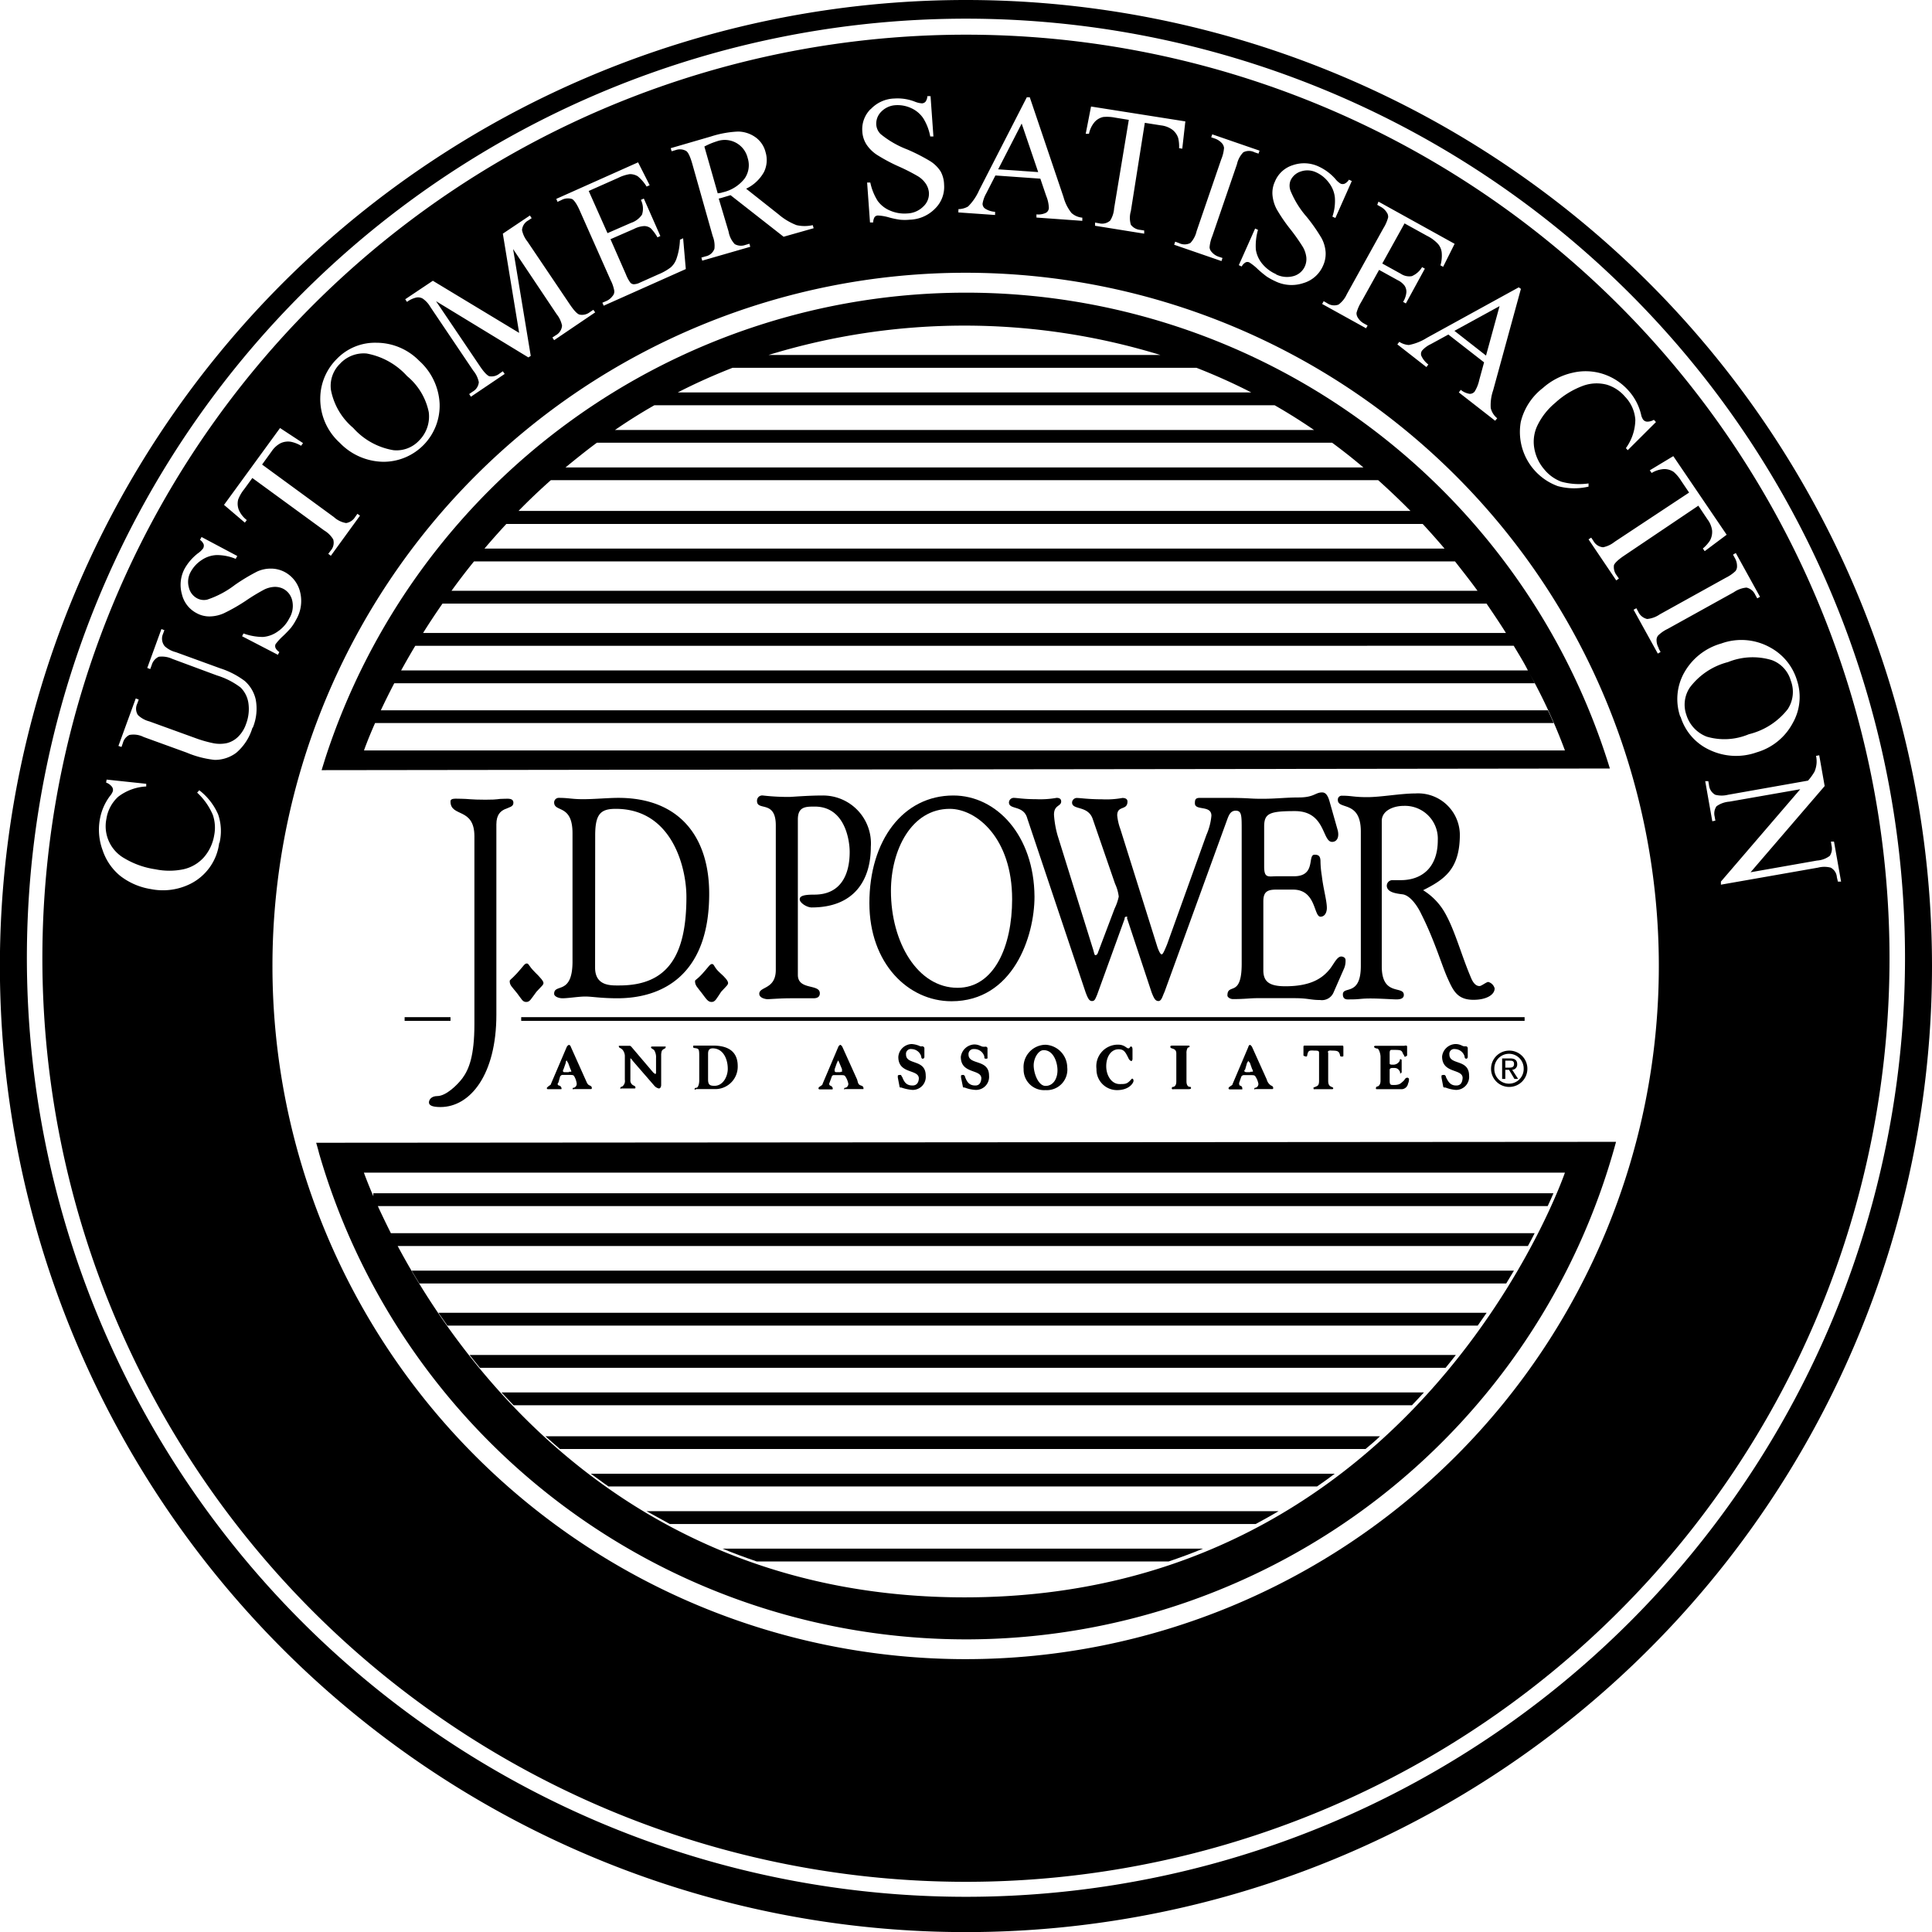
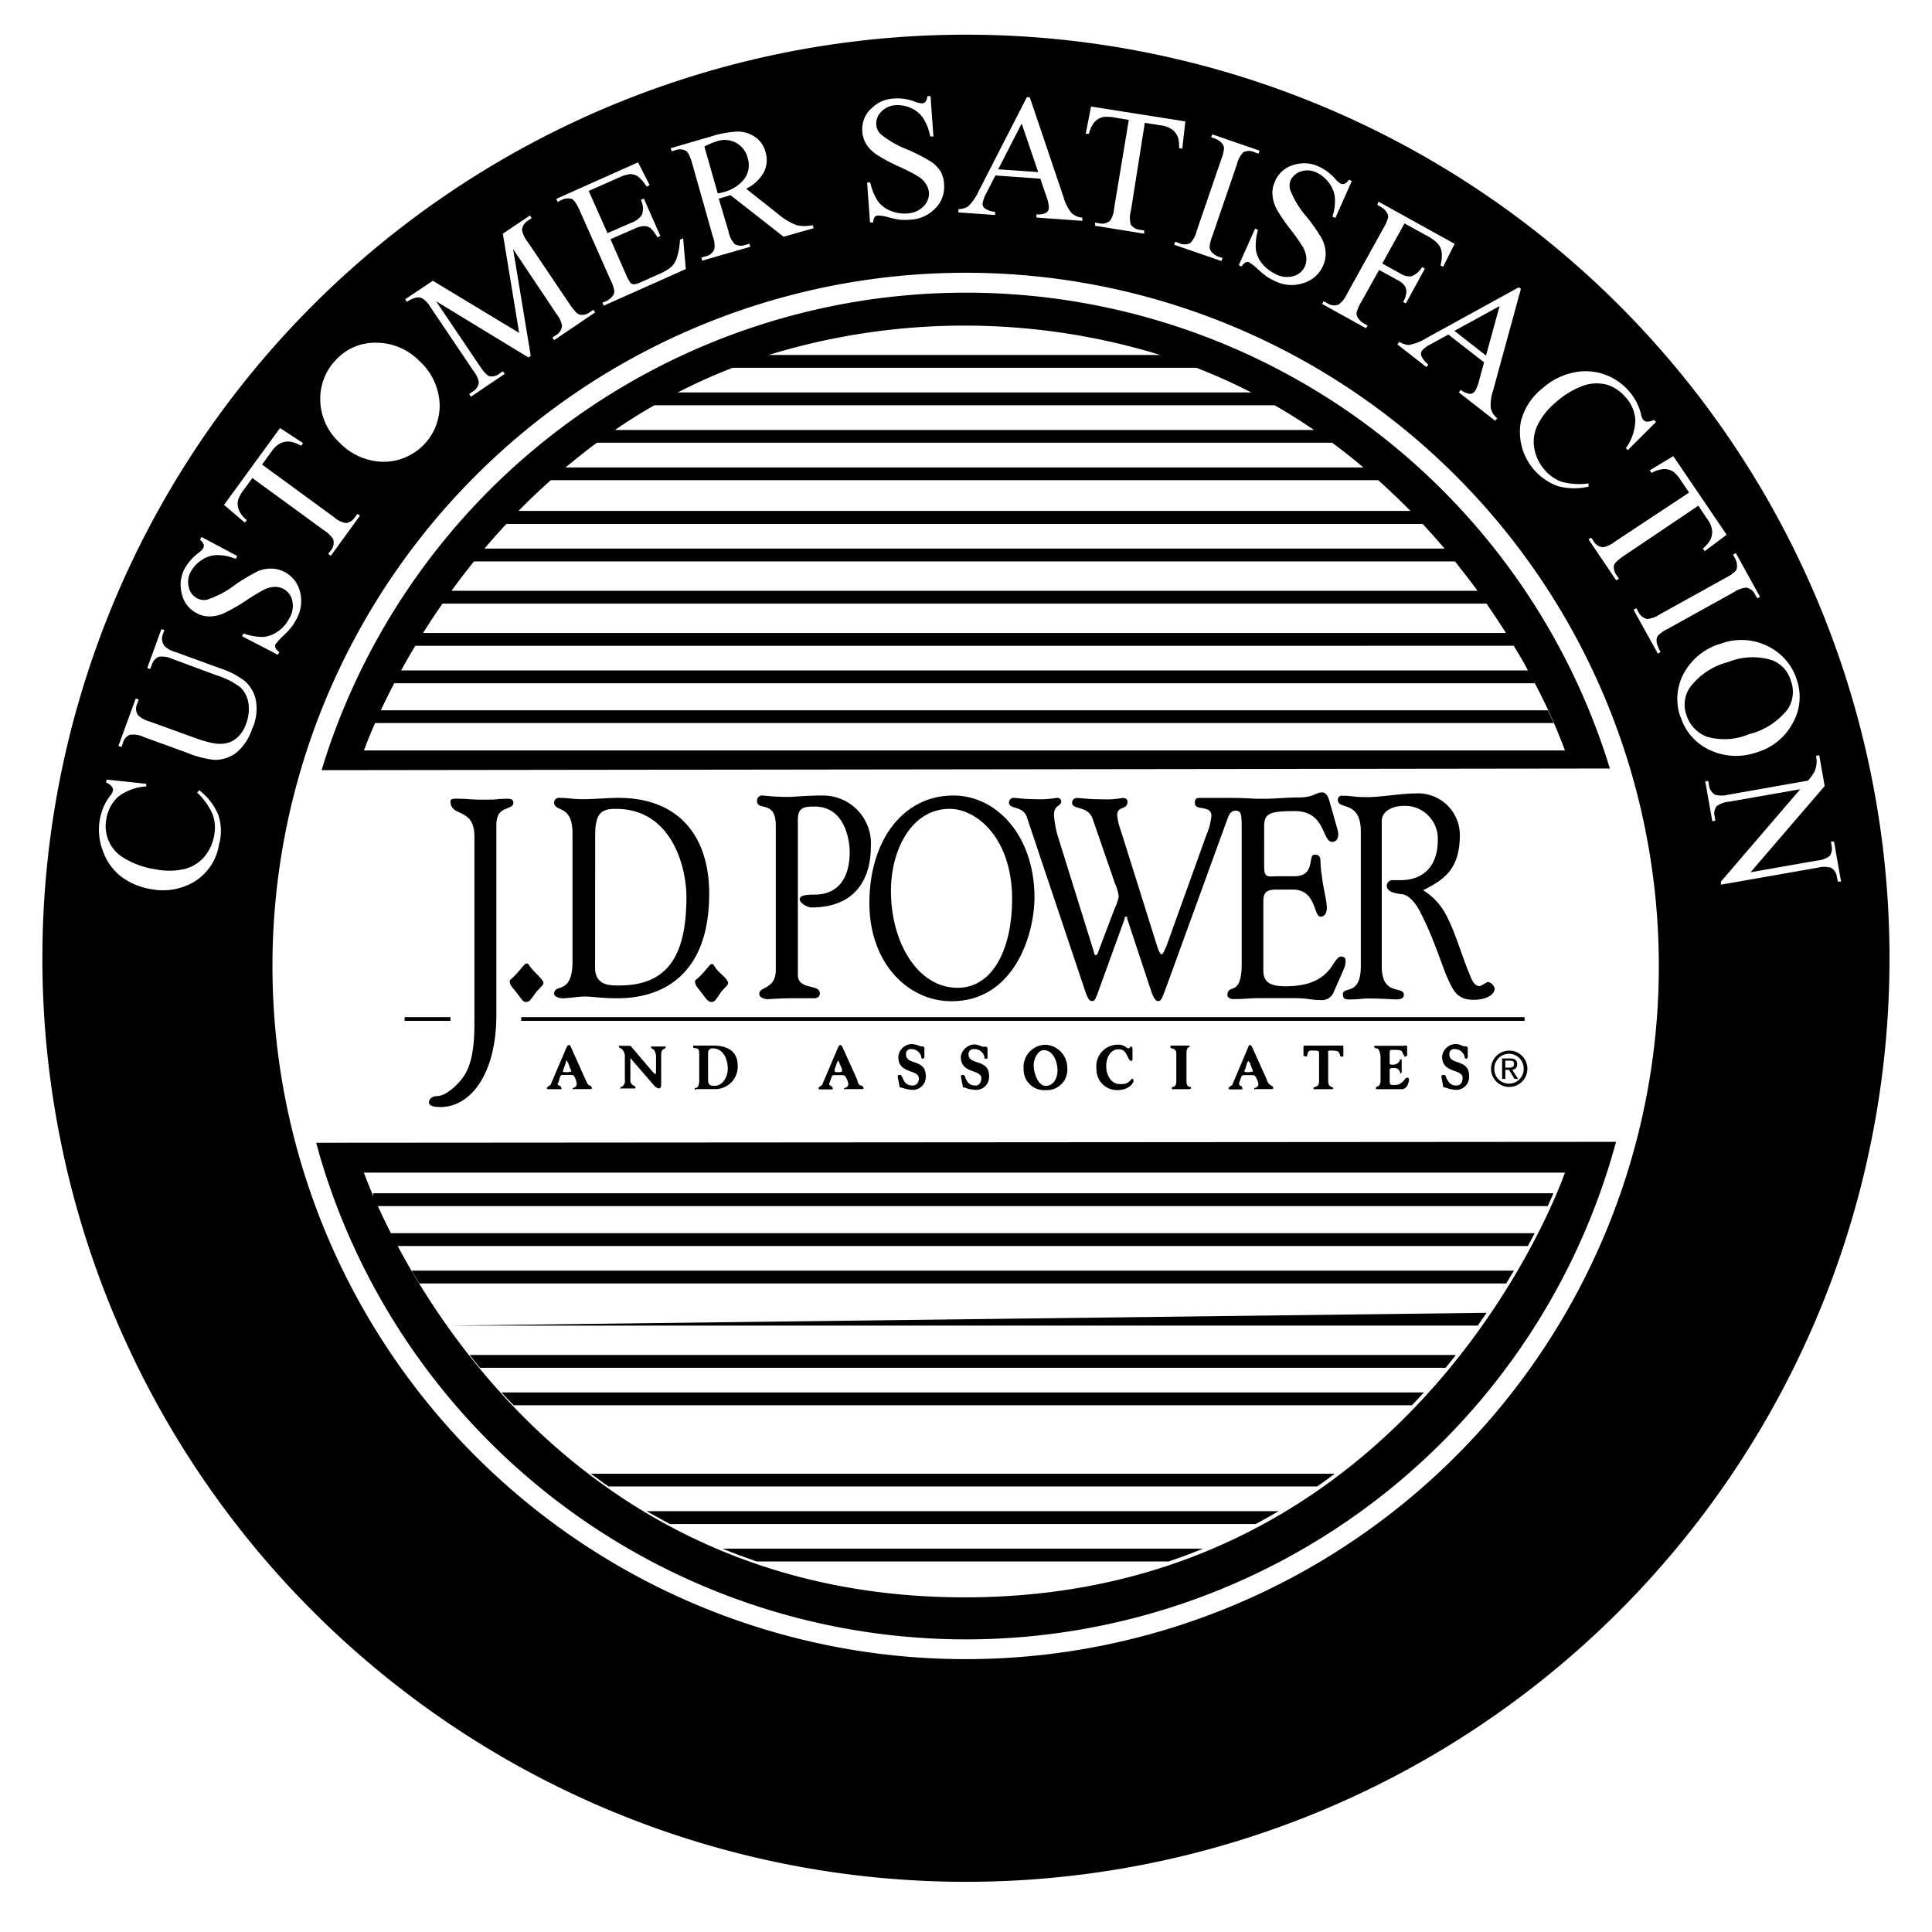
<svg xmlns="http://www.w3.org/2000/svg" viewBox="0 0 188.27 188.27">
  <title>jdpower</title>
  <g id="Layer_2" data-name="Layer 2">
    <g id="Layer_1-2" data-name="Layer 1">
      <path d="M70.2,18.8a.74.74,0,0,0,.19-.05,3.74,3.74,0,0,0,2.17-1.35,2.27,2.27,0,0,0,.3-2,2.29,2.29,0,0,0-3-1.63,6.86,6.86,0,0,0-1.22.51l1.3,4.56Z" />
      <path d="M94.13,28.52a65.64,65.64,0,0,0-62.44,45.4l-.35,1.13,125.54-.16A65.63,65.63,0,0,0,94.13,28.52ZM41.23,61.68c.58-.93,1.21-1.88,1.89-2.86H144.86c.68,1,1.31,1.93,1.89,2.86Zm106.28,1.25c.5.83,1,1.64,1.38,2.4H39.09c.42-.76.88-1.57,1.38-2.4ZM44,57.57c.68-.94,1.41-1.9,2.19-2.86h95.6c.78,1,1.51,1.92,2.19,2.86Zm80.21-18.08c1.33.76,2.61,1.57,3.84,2.41H59.93c1.22-.84,2.5-1.65,3.84-2.41ZM66.05,38.24q2.55-1.31,5.34-2.4h45.2q2.79,1.09,5.34,2.4Zm63.76,4.9c1.06.78,2.08,1.59,3.05,2.41H55.11c1-.82,2-1.63,3.06-2.41Zm-16.74-8.55H74.9a65.11,65.11,0,0,1,38.17,0ZM53.68,46.79H134.3q1.66,1.49,3.15,3H50.53Q52,48.28,53.68,46.79Zm-4.34,4.27h89.3q1.11,1.2,2.13,2.4H47.21Q48.23,52.26,49.34,51.06ZM35.47,73.13s.34-1,1.08-2.67H151.4c-.16-.37-.35-.79-.56-1.24H37.11c.37-.79.81-1.68,1.31-2.64H149.55c-.15-.3-.32-.62-.49-.93a54.28,54.28,0,0,1,3.44,7.48Z" />
      <path d="M31.09,112.38a65.63,65.63,0,0,0,126.39-1.11l-126.67.09S31,112,31.09,112.38Zm121.41,1.89S138.34,155.66,94,155.66c-33.49,0-49.77-23.6-55.73-35.16l.48.92H148.89c.24-.43.46-.85.66-1.25H38.09c-.5-1-.92-1.87-1.27-2.64h114c.21-.45.4-.87.56-1.25h-115v.29c-.62-1.45-.92-2.3-.92-2.3Z" />
-       <path d="M38.34,43.87a3,3,0,0,0,2.5-.94,3.31,3.31,0,0,0,.94-2.78,6.15,6.15,0,0,0-2.11-3.5,7,7,0,0,0-3.94-2.2,3.14,3.14,0,0,0-2.6,1,3,3,0,0,0-.88,2.55,6.4,6.4,0,0,0,2.17,3.7A6.74,6.74,0,0,0,38.34,43.87Z" />
      <polygon points="146.13 29.83 141.73 32.24 144.81 34.65 146.13 29.83" />
      <path d="M94.13,3.38a90,90,0,1,0,90,90A90,90,0,0,0,94.13,3.38Zm74.13,48.73-2.14,1.6-.18-.26a3.51,3.51,0,0,0,.69-.77,1.76,1.76,0,0,0,.21-1,2.29,2.29,0,0,0-.45-1.07l-.89-1.33-7.22,4.86c-.58.39-.9.7-1,.92a1.3,1.3,0,0,0,.26,1l.22.32-.26.18-2.7-4,.26-.17.22.33a1.19,1.19,0,0,0,.94.61,2.64,2.64,0,0,0,1.12-.53L164.6,48l-.77-1.14a3.83,3.83,0,0,0-.73-.87,1.63,1.63,0,0,0-.93-.28,2.59,2.59,0,0,0-1.22.38l-.18-.26,2.29-1.38Zm-17.91-14.3a6.48,6.48,0,0,1,2.87-1.48,5.53,5.53,0,0,1,3.05.13,5.66,5.66,0,0,1,2.51,1.7,5.32,5.32,0,0,1,1.14,2.23,1.3,1.3,0,0,0,.2.5.53.53,0,0,0,.38.2,1.3,1.3,0,0,0,.67-.18l.2.22-2.75,2.74-.18-.2a4.83,4.83,0,0,0,.92-2.76,3.59,3.59,0,0,0-1-2.25,3.78,3.78,0,0,0-1.77-1.17,3.88,3.88,0,0,0-2.34.11,8.2,8.2,0,0,0-2.7,1.66,6.6,6.6,0,0,0-1.7,2.14,3.66,3.66,0,0,0-.34,2.26,4.24,4.24,0,0,0,1,2.11,3.9,3.9,0,0,0,1.64,1.17,6.55,6.55,0,0,0,2.65.17l0,.31a6.09,6.09,0,0,1-3-.05,5.62,5.62,0,0,1-3.6-6.27A5.94,5.94,0,0,1,150.35,37.81Zm-2.14-9.66-2.71,9.9a4.42,4.42,0,0,0-.23,1.71,1.81,1.81,0,0,0,.63,1l-.2.24-3.54-2.76.19-.25a1.76,1.76,0,0,0,.87.39.61.61,0,0,0,.48-.22,3.57,3.57,0,0,0,.45-1.13l.47-1.72-3.48-2.71-1.72.94a2.62,2.62,0,0,0-.83.61.55.55,0,0,0-.09.51,2.22,2.22,0,0,0,.69.86l-.19.25-2.83-2.21.19-.25a1.91,1.91,0,0,0,.93.31,5.09,5.09,0,0,0,1.76-.7L148,28Zm-13.88-8.5,7.42,4.11L140.63,26l-.26-.14a3.4,3.4,0,0,0,.12-1.27,1.53,1.53,0,0,0-.36-.82,3.71,3.71,0,0,0-1.07-.79l-2.19-1.21-2.17,3.91,1.81,1a1.47,1.47,0,0,0,1.07.23,2.15,2.15,0,0,0,1-.88l.27.15L137,29.57l-.27-.15a2.2,2.2,0,0,0,.32-.94,1.07,1.07,0,0,0-.17-.63,1.83,1.83,0,0,0-.68-.55l-1.81-1-1.74,3.13a4,4,0,0,0-.46,1.06.79.79,0,0,0,.14.48,1.53,1.53,0,0,0,.58.55l.36.2-.15.27-4.28-2.37.15-.27.35.2a1.2,1.2,0,0,0,1.1.13,2.54,2.54,0,0,0,.8-1l3.57-6.44a3.81,3.81,0,0,0,.46-1.05.7.7,0,0,0-.13-.48,1.53,1.53,0,0,0-.58-.55l-.35-.2Zm-10,7.08a2.41,2.41,0,0,0,1.74.17,1.71,1.71,0,0,0,1.09-.95,1.78,1.78,0,0,0,.14-.87,2.64,2.64,0,0,0-.33-1,19.27,19.27,0,0,0-1.2-1.71,15.89,15.89,0,0,1-1.37-2A3.68,3.68,0,0,1,124,19a2.62,2.62,0,0,1,.24-1.31A2.77,2.77,0,0,1,126,16.09a3.35,3.35,0,0,1,2.55.16,4.91,4.91,0,0,1,1.58,1.19,1.81,1.81,0,0,0,.52.46.51.51,0,0,0,.38,0,1,1,0,0,0,.42-.39l.28.13-1.6,3.6-.29-.13a4.72,4.72,0,0,0,.24-1.87,2.8,2.8,0,0,0-.58-1.43,3.14,3.14,0,0,0-1.21-1,2,2,0,0,0-1.53-.1,1.64,1.64,0,0,0-1,.88,1.4,1.4,0,0,0,0,1,9,9,0,0,0,1.58,2.55,16.94,16.94,0,0,1,1.45,2.08,3.36,3.36,0,0,1,.39,1.36,2.79,2.79,0,0,1-.25,1.31A3,3,0,0,1,127,27.59a3.61,3.61,0,0,1-2.74-.19,6.29,6.29,0,0,1-.82-.45,10.65,10.65,0,0,1-.87-.72,4.89,4.89,0,0,0-.83-.66.42.42,0,0,0-.36,0,1,1,0,0,0-.38.4l-.28-.13,1.59-3.57.28.13a5.54,5.54,0,0,0-.21,1.92,2.84,2.84,0,0,0,.62,1.38A3.64,3.64,0,0,0,124.38,26.73ZM116,23.68a2.51,2.51,0,0,0,.61-1.16l2.4-7a3.61,3.61,0,0,0,.27-1.11.83.83,0,0,0-.21-.46,1.7,1.7,0,0,0-.66-.44l-.38-.13.1-.29,4.61,1.59-.1.29-.39-.13a1.2,1.2,0,0,0-1.09,0,2.4,2.4,0,0,0-.62,1.16l-2.4,7a3.67,3.67,0,0,0-.27,1.11.76.76,0,0,0,.22.46,1.51,1.51,0,0,0,.65.44l.39.13-.1.3-4.61-1.59.1-.3.38.14A1.22,1.22,0,0,0,116,23.68Zm-9.68-13.3,9.19,1.45-.3,2.66-.31-.05a3.5,3.5,0,0,0-.09-1,1.68,1.68,0,0,0-.58-.81,2.33,2.33,0,0,0-1.08-.41l-1.59-.25-1.36,8.6a2.35,2.35,0,0,0,0,1.33,1.28,1.28,0,0,0,.91.5l.39.06,0,.31L106.71,22l0-.31.4.07a1.18,1.18,0,0,0,1.08-.27,2.59,2.59,0,0,0,.38-1.19L110,11.68l-1.35-.22a4,4,0,0,0-1.14-.06,1.56,1.56,0,0,0-.84.49,2.52,2.52,0,0,0-.55,1.15l-.32,0Zm-12.92,10a1.93,1.93,0,0,0,.94-.26,5.13,5.13,0,0,0,1.07-1.57l4.65-9.07.29,0,3.29,9.73a4.26,4.26,0,0,0,.77,1.54,1.8,1.8,0,0,0,1.06.46l0,.31L101,21.2l0-.31a1.68,1.68,0,0,0,.94-.16.58.58,0,0,0,.27-.45,3.38,3.38,0,0,0-.26-1.19l-.57-1.68L97,17.1l-.89,1.74a3,3,0,0,0-.36,1,.57.57,0,0,0,.22.47,2,2,0,0,0,1,.33l0,.31-3.58-.25Zm-8.56-9.73a3.28,3.28,0,0,1,2.32-1.05,4.62,4.62,0,0,1,2,.31,2.18,2.18,0,0,0,.68.16.48.48,0,0,0,.35-.16,1,1,0,0,0,.18-.54l.31,0,.28,3.93-.31,0a5.1,5.1,0,0,0-.67-1.76,2.8,2.8,0,0,0-1.18-1,3.15,3.15,0,0,0-1.52-.29,2.11,2.11,0,0,0-1.41.64,1.64,1.64,0,0,0-.48,1.25,1.42,1.42,0,0,0,.42.92,9.32,9.32,0,0,0,2.59,1.5,18.2,18.2,0,0,1,2.27,1.16,3.25,3.25,0,0,1,1,1A2.8,2.8,0,0,1,92,18a2.94,2.94,0,0,1-.85,2.3,3.6,3.6,0,0,1-2.51,1.11,4.89,4.89,0,0,1-.94,0,7.89,7.89,0,0,1-1.09-.23A4.69,4.69,0,0,0,85.55,21a.44.44,0,0,0-.32.15,1.06,1.06,0,0,0-.14.53l-.31,0-.28-3.89.31,0a5.43,5.43,0,0,0,.72,1.79,2.83,2.83,0,0,0,1.2.94,3.53,3.53,0,0,0,1.69.28A2.33,2.33,0,0,0,90,20.1a1.68,1.68,0,0,0,.52-1.35,1.84,1.84,0,0,0-.29-.83,2.49,2.49,0,0,0-.77-.74,19,19,0,0,0-1.86-.95,16.48,16.48,0,0,1-2.17-1.16,3.56,3.56,0,0,1-1-1,2.64,2.64,0,0,1-.4-1.27A2.76,2.76,0,0,1,84.84,10.63ZM69.28,13.3a10,10,0,0,1,2.65-.48,3,3,0,0,1,1.67.54,2.53,2.53,0,0,1,1,1.46,2.66,2.66,0,0,1-.15,1.94,3.91,3.91,0,0,1-1.74,1.63l3.16,2.5a6,6,0,0,0,1.75,1.05,3.57,3.57,0,0,0,1.58,0l.09.3-2.93.83-5.17-4.05-.67.2-.23.07-.25.06L71,22.57a2.36,2.36,0,0,0,.6,1.22,1.25,1.25,0,0,0,1,.09l.43-.13.08.3L68.43,25.4l-.08-.3.41-.12a1.14,1.14,0,0,0,.86-.74A2.55,2.55,0,0,0,69.45,23l-2-7.08c-.2-.68-.39-1.09-.59-1.21a1.22,1.22,0,0,0-1-.09l-.41.12-.09-.3Zm-7.1,2.52,1.13,2.23-.3.13a4,4,0,0,0-.86-1,1.43,1.43,0,0,0-.79-.21,3.93,3.93,0,0,0-1.13.37l-2.86,1.27,1.83,4.11,2.29-1a2.08,2.08,0,0,0,1.07-.8,1.87,1.87,0,0,0-.11-1.44l.29-.13L64.35,23l-.28.13a4.46,4.46,0,0,0-.65-.88,1.05,1.05,0,0,0-.64-.22,2.45,2.45,0,0,0-1,.28l-2.29,1L61,26.75a3.37,3.37,0,0,0,.44.81.5.5,0,0,0,.32.14,1.43,1.43,0,0,0,.62-.17l1.77-.79a5.3,5.3,0,0,0,1.22-.69,2,2,0,0,0,.55-.83,6.31,6.31,0,0,0,.34-1.86l.31-.14.26,3-8,3.57-.13-.29.37-.16a1.49,1.49,0,0,0,.62-.49.65.65,0,0,0,.17-.51,3.71,3.71,0,0,0-.36-1.05l-3-6.76c-.29-.66-.54-1-.74-1.13a1.32,1.32,0,0,0-1.06.1l-.37.17-.12-.29Zm-20,11.54,8.41,5.08L49,22.77,51.64,21l.17.26-.33.22a1.17,1.17,0,0,0-.61.94,2.64,2.64,0,0,0,.53,1.12l4.16,6.17c.4.58.7.9.93.95a1.23,1.23,0,0,0,1-.25l.33-.22.18.25-4,2.71-.17-.26.33-.22a1.16,1.16,0,0,0,.61-.94,2.64,2.64,0,0,0-.53-1.12L50,24.27l1.72,10.41-.23.15-9-5.48,4.26,6.31c.39.58.69.9.92,1a1.23,1.23,0,0,0,1-.25l.33-.23.18.26-3.29,2.22-.17-.26.33-.23a1.17,1.17,0,0,0,.61-.93,2.57,2.57,0,0,0-.54-1.12L41.93,29.9a2.49,2.49,0,0,0-.75-.81.93.93,0,0,0-.59-.1,2.42,2.42,0,0,0-.93.43l-.17-.26ZM32.8,35a5.17,5.17,0,0,1,3.89-1.6,5.84,5.84,0,0,1,4.15,1.75,6,6,0,0,1,2,4.18A5.47,5.47,0,0,1,37.33,45a6,6,0,0,1-4.22-1.85,5.76,5.76,0,0,1-1.9-4.41A5.45,5.45,0,0,1,32.8,35Zm-5.51,6.71,2.24,1.47-.19.26a3.16,3.16,0,0,0-1-.39,1.71,1.71,0,0,0-1,.14,2.37,2.37,0,0,0-.86.78l-.94,1.3,7,5.12a2.32,2.32,0,0,0,1.19.58,1.26,1.26,0,0,0,.87-.58l.23-.32.25.18-2.84,3.91-.25-.19.24-.32a1.16,1.16,0,0,0,.24-1.09,2.55,2.55,0,0,0-.88-.87l-7-5.11-.8,1.1a3.71,3.71,0,0,0-.58,1,1.64,1.64,0,0,0,.06,1,2.49,2.49,0,0,0,.78,1l-.19.25L21.83,49.2ZM18,55.4a5,5,0,0,1,1.3-1.49,2.08,2.08,0,0,0,.5-.48.57.57,0,0,0,.05-.38,1,1,0,0,0-.36-.44l.15-.28,3.48,1.85-.15.28a4.84,4.84,0,0,0-1.85-.37,2.79,2.79,0,0,0-1.46.48,3.18,3.18,0,0,0-1.06,1.13,2,2,0,0,0-.2,1.53,1.6,1.6,0,0,0,.8,1.07,1.4,1.4,0,0,0,1,.13A9.18,9.18,0,0,0,22.89,57a18.6,18.6,0,0,1,2.18-1.31,3.18,3.18,0,0,1,1.37-.28,2.88,2.88,0,0,1,1.3.33,3,3,0,0,1,1.5,1.93,3.62,3.62,0,0,1-.39,2.73,5,5,0,0,1-.5.78,11,11,0,0,1-.78.81,5.52,5.52,0,0,0-.72.79.47.47,0,0,0,0,.36,1,1,0,0,0,.37.4l-.14.27L23.59,62l.14-.27a5.59,5.59,0,0,0,1.9.34,2.84,2.84,0,0,0,1.42-.52,3.4,3.4,0,0,0,1.14-1.29,2.33,2.33,0,0,0,.29-1.72,1.71,1.71,0,0,0-.87-1.16,1.82,1.82,0,0,0-.86-.19,2.53,2.53,0,0,0-1,.26,18.85,18.85,0,0,0-1.78,1.08,17.71,17.71,0,0,1-2.13,1.22,3.5,3.5,0,0,1-1.39.32,2.57,2.57,0,0,1-1.29-.32,2.8,2.8,0,0,1-1.43-1.83A3.36,3.36,0,0,1,18,55.4Zm3.36,26.74a5.15,5.15,0,0,1-2.83,4,6,6,0,0,1-3.83.5,6.53,6.53,0,0,1-3-1.3A5.46,5.46,0,0,1,10,82.85a5.73,5.73,0,0,1-.27-3,5.32,5.32,0,0,1,1-2.3,1.39,1.39,0,0,0,.27-.46.53.53,0,0,0-.09-.42,1.28,1.28,0,0,0-.57-.41l.05-.29,3.86.41,0,.26a4.89,4.89,0,0,0-2.73,1,3.66,3.66,0,0,0-1.15,2.15,3.59,3.59,0,0,0,1.77,3.86,8.17,8.17,0,0,0,3,1.06,6.73,6.73,0,0,0,2.73,0,3.77,3.77,0,0,0,2-1.17,4.34,4.34,0,0,0,1-2.13,3.85,3.85,0,0,0-.13-2,6.3,6.3,0,0,0-1.53-2.17l.21-.23a6,6,0,0,1,1.84,2.36A5,5,0,0,1,21.39,82.14Zm3.24-11.22a5.11,5.11,0,0,1-1.58,2.44,3.48,3.48,0,0,1-2.1.69,9.6,9.6,0,0,1-2.73-.71L14,71.82a2.19,2.19,0,0,0-1.39-.2,1.2,1.2,0,0,0-.63.77l-.14.4-.3-.1,1.69-4.63.29.11-.15.41a1.13,1.13,0,0,0,.07,1.1,2.51,2.51,0,0,0,1.12.62L19.25,72a11.64,11.64,0,0,0,1.47.41,3.25,3.25,0,0,0,1.41,0,2.42,2.42,0,0,0,1.05-.59,3.19,3.19,0,0,0,.8-1.28,4.07,4.07,0,0,0,.23-2A2.68,2.68,0,0,0,23.45,67a7.34,7.34,0,0,0-2.31-1.18L16.8,64.21A2.43,2.43,0,0,0,15.47,64a1.27,1.27,0,0,0-.68.79l-.15.41-.29-.11,1.38-3.79.29.11-.15.4a1.16,1.16,0,0,0,.18,1.16,2.46,2.46,0,0,0,1.08.58l4.34,1.58a8.09,8.09,0,0,1,2.38,1.23,3.39,3.39,0,0,1,1.07,1.81A4.83,4.83,0,0,1,24.63,70.92Zm69.5,90.76a67.55,67.55,0,1,1,67.55-67.55A67.54,67.54,0,0,1,94.13,161.68Zm67.52-98.51.2.37-.27.15-2.36-4.27.27-.15.19.35a1.26,1.26,0,0,0,.86.7,2.59,2.59,0,0,0,1.23-.45l6.44-3.57a3.75,3.75,0,0,0,.94-.65.73.73,0,0,0,.15-.48,1.55,1.55,0,0,0-.2-.77l-.19-.35.27-.16,2.36,4.27-.27.15-.2-.36a1.23,1.23,0,0,0-.85-.69,2.56,2.56,0,0,0-1.23.45l-6.44,3.57a3.5,3.5,0,0,0-.94.65.69.69,0,0,0-.15.48A1.53,1.53,0,0,0,161.65,63.17Zm2.12,6.67a5.26,5.26,0,0,1,.37-4.27,6,6,0,0,1,3.62-2.86,5.75,5.75,0,0,1,4.78.39,5.41,5.41,0,0,1,2.6,3.19,5.15,5.15,0,0,1-.41,4.17,5.81,5.81,0,0,1-3.5,2.85,6,6,0,0,1-4.6-.23A5.25,5.25,0,0,1,163.77,69.84ZM179,85.49a1.15,1.15,0,0,0-.6-.94,2.48,2.48,0,0,0-1.24,0l-9.46,1.66,0-.3,7.73-9-6.91,1.21a2.46,2.46,0,0,0-1.25.45,1.24,1.24,0,0,0-.18,1l.07.4-.3.06-.69-3.91.3,0,.07.39a1.2,1.2,0,0,0,.61.94,2.56,2.56,0,0,0,1.24,0l7.8-1.38a5.35,5.35,0,0,0,.63-.87,2.65,2.65,0,0,0,.2-.8,2.58,2.58,0,0,0-.05-.74l.31-.06.53,3L170.59,85l6.47-1.14a2.31,2.31,0,0,0,1.25-.46,1.27,1.27,0,0,0,.17-1l-.06-.39.3,0,.69,3.9-.31,0Z" />
-       <path d="M94.13,0a94.14,94.14,0,1,0,94.14,94.13A94.14,94.14,0,0,0,94.13,0Zm0,184.84a91.51,91.51,0,1,1,91.51-91.51A91.51,91.51,0,0,1,94.13,184.84Z" />
      <path d="M170.42,71.55a6.87,6.87,0,0,0,3.79-2.44,3.07,3.07,0,0,0,.3-2.78,3,3,0,0,0-1.84-2,6.4,6.4,0,0,0-4.28.19A6.74,6.74,0,0,0,164.67,67a3,3,0,0,0-.34,2.65,3.32,3.32,0,0,0,2,2.14A6.12,6.12,0,0,0,170.42,71.55Z" />
      <polygon points="99.56 12.04 97.27 16.5 101.17 16.77 99.56 12.04" />
      <path d="M45.07,105.06c-.5.67-1.61,1.75-2.46,1.75-.58,0-.81.36-.81.62s.27.45,1.12.45c2.91,0,5.45-3.17,5.45-9V80.34c0-1.92,1.66-1.34,1.66-2.1,0-.49-.54-.4-.89-.4-.77,0-.41.09-1.84.09s-1.74-.09-2.32-.09-1.08-.09-1.08.26c0,1.57,2.33.54,2.33,3.4V99.79C46.23,102.92,45.69,104.21,45.07,105.06Z" />
      <path d="M142.26,81.32a4.07,4.07,0,0,0-4.33-4c-1.43,0-3.36.36-4.7.36s-1.47-.14-2.46-.14a.38.38,0,0,0-.4.41c0,1,2.24,0,2.24,3.08v13.1c0,3-1.75,1.92-1.75,2.77,0,.58.49.49.72.49,1,0,.94-.09,2-.09.85,0,2.19.09,2.5.09.54,0,.72-.18.72-.44,0-.94-2.15.18-2.15-2.78V80c0-1,1.12-1.47,2.15-1.47a3.2,3.2,0,0,1,3.31,3.35c0,2.68-1.57,3.89-3.62,3.89-.32,0-.5,0-.76,0a.55.55,0,0,0-.59.53c0,.63.81.76,1.53.85s1.43,1.07,1.83,1.92c1.29,2.55,2,5,2.55,6.22s.94,2.14,2.54,2.14c1.26,0,2.06-.49,2.06-1.11a.88.88,0,0,0-.62-.63c-.18,0-.67.4-.85.4-.41,0-.67-.4-.85-.85-.9-2.1-1.52-4.47-2.46-6.17a6.17,6.17,0,0,0-2.19-2.32C140.74,85.71,142.26,84.72,142.26,81.32Z" />
      <path d="M92.9,77.52C88,77.52,84.72,81.9,84.72,88c0,5.91,3.8,9.57,8,9.57,6,0,8.09-6.3,8.09-10.19C100.77,81.41,97.11,77.52,92.9,77.52Zm.41,18.74c-3.89,0-6.49-4.43-6.49-9.44,0-4,2-8,5.73-8,2.59,0,6.08,2.82,6.08,8.81C98.63,92.23,96.88,96.26,93.31,96.26Z" />
      <path d="M103.41,78.1c0-.31-.27-.35-.45-.35a9,9,0,0,1-2,.13c-1.25,0-1.84-.13-2.19-.13a.47.47,0,0,0-.45.44c0,.76,1.43.23,1.79,1.57l5.68,16.94c.22.58.35.85.62.85s.31-.18.49-.58l2.69-7.42c0-.09,0-.22.18-.22s0,.09.08.22l2.37,7.15c.23.58.36.85.67.85s.41-.53.59-.89l6-16.5c.22-.58.35-1.16.94-1.16s.58.49.58,1.92v13c0,3.35-1.39,1.83-1.39,3.09,0,.17.27.35.54.35,1.16,0,1.7-.09,2.32-.09h3.67c1.34,0,1.56.18,2.5.18a1.23,1.23,0,0,0,1.3-.71l1-2.28a1.86,1.86,0,0,0,.18-.9c0-.31-.36-.35-.41-.35-.4,0-.67.62-1.07,1.16-.67.85-1.74,1.74-4.38,1.74-1.57,0-2.15-.45-2.15-1.56V87.85c0-.89.32-1.16,1.25-1.16H126c2.28,0,2,2.64,2.68,2.64.44,0,.62-.45.62-.85,0-.72-.35-1.88-.49-3.13a9.39,9.39,0,0,1-.13-1.39c0-.58-.23-.67-.58-.67-.72,0,.18,2.1-2,2.1h-1.66c-.84,0-1.25.23-1.25-.94V80.56c0-1.29.49-1.52,3-1.52,3,0,2.64,3,3.62,3,.49,0,.72-.49.54-1.16l-.81-2.86c-.22-.72-.49-.8-.71-.8-.67,0-.76.49-2.28.49-1.21,0-2.19.13-3.54.13-1.52,0-1-.09-3.8-.09-.71,0-2,0-2.28,0-.44,0-.49.18-.49.53,0,.76,1.61.14,1.61,1.21a6,6,0,0,1-.49,1.88L113.74,92c-.36.89-.45,1-.54,1s-.22-.18-.4-.67l-3.62-11.53a5.3,5.3,0,0,1-.31-1.34c0-1,1-.45,1-1.35,0-.31-.31-.35-.49-.35a8.71,8.71,0,0,1-2,.13c-1.34,0-2.1-.13-2.46-.13a.47.47,0,0,0-.45.44c0,.76,1.52.27,2,1.57l2.19,6.35a4.1,4.1,0,0,1,.36,1.25,5,5,0,0,1-.4,1.16L107,92.81q-.08.27-.27.27c-.09,0-.13-.36-.27-.76l-3.4-10.91a9.66,9.66,0,0,1-.35-2C102.7,78.42,103.41,78.6,103.41,78.1Z" />
      <path d="M80.16,77.52c-1.47,0-3,.14-3.26.14a21.77,21.77,0,0,1-2.55-.14.51.51,0,0,0-.58.54c0,1,1.83-.13,1.83,2.37V94.51c0,1.92-1.61,1.61-1.61,2.33,0,.44.67.53.81.53s1.34-.09,2.19-.09h2.28c.31,0,.62-.09.62-.49,0-.94-2.14-.27-2.14-1.79V79.85c0-1.25.76-1.25,1.65-1.25,2.95,0,3.4,3.3,3.4,4.42,0,2.19-.85,4.16-3.44,4.16-.9,0-1.43.09-1.43.45s.71.8,1.16.8c4.2,0,5.77-2.72,5.77-5.9A4.67,4.67,0,0,0,80.16,77.52Z" />
      <path d="M67.73,95.63c0,.4.23.58.67,1.16s.59.85.94.85.45-.27.94-1c.54-.58.67-.67.67-.85s-.22-.49-.8-1-.54-.85-.76-.85-.32.26-.94.94S67.73,95.45,67.73,95.63Z" />
      <path d="M54,96.84c0,.27.45.44.81.44.58,0,1.56-.17,2.23-.17s1.48.17,3.13.17c4.3,0,8.94-2.19,8.94-10.19,0-5.59-2.95-9.34-8.85-9.34-1,0-2.32.13-3.44.13s-1.39-.13-2.37-.13a.45.45,0,0,0-.45.44c0,1,1.79.14,1.79,3V93.8C55.75,97,54,95.81,54,96.84Zm4-15.43c0-2.1.54-2.59,2-2.59,5.5,0,6.89,5.72,6.89,8.58,0,5.68-1.79,8.63-6.53,8.63-.8,0-2.37.09-2.37-1.74Z" />
      <path d="M52.13,94.74c-.67-.67-.58-.85-.8-.85s-.32.26-.94.94-.72.62-.72.8c0,.4.27.58.72,1.16s.53.85.89.85.45-.27,1-1c.54-.58.68-.67.68-.85S52.67,95.27,52.13,94.74Z" />
      <path d="M114.37,105.91c-.05,0-.18,0-.18.14s.13.09.22.09.45,0,.72,0,.44,0,.58,0,.35,0,.35-.09,0-.14-.13-.14-.31-.13-.31-.53v-2.73a1,1,0,0,1,.09-.49c0-.09.22-.09.22-.18s-.09-.09-.18-.09-.45,0-.62,0-.5,0-.72,0-.36,0-.36.09,0,.13.14.18.44.09.44.49v2.73C114.63,105.6,114.59,105.82,114.37,105.91Z" />
      <path d="M129.79,102.38c.54,0,.72.05.8.49,0,0,0,.09.14.09s.18,0,.18-.09v-.13l0-.63c0-.18,0-.22-.13-.22-.63,0-1.25,0-1.88,0s-1.12,0-1.7,0c-.13,0-.18,0-.18.13l0,.63v.22s.18.09.27.09a.1.1,0,0,0,.09-.09c.09-.49.17-.53.71-.49.31,0,.45,0,.45.22v2.73c0,.49-.18.49-.36.58s-.18,0-.18.14.09.09.14.09c.35,0,.49,0,.8,0s.49,0,.85,0c.05,0,.13,0,.13-.09s-.08-.09-.17-.14-.32-.09-.32-.58V102.6C129.34,102.43,129.48,102.34,129.79,102.38Z" />
      <path d="M141.91,105.78c-.54,0-.76-.31-1-.81,0-.09-.09-.22-.18-.22s-.26,0-.26.09V105l.17.89c0,.09.14.09.23.09a3.4,3.4,0,0,0,1,.23,1.27,1.27,0,0,0,1.29-1.39c0-1.65-1.92-1-1.92-2.06a.47.47,0,0,1,.54-.53,1,1,0,0,1,.94.71c0,.18.09.23.17.23s.14-.09.14-.18,0-.49,0-.85a.19.19,0,0,0-.17-.18l-.18,0c-.18,0-.36-.22-.85-.22a1.36,1.36,0,0,0-1.3,1.21c0,1.7,2,1.16,2,2.1C142.49,105.6,142.26,105.78,141.91,105.78Z" />
      <path d="M122.37,106c-.09,0-.14,0-.14.13s0,0,.09,0c.32,0,.58,0,.85,0s.45,0,.76,0c.09,0,.14,0,.14-.09s0-.18-.23-.27a1,1,0,0,1-.4-.58L122,102a.57.57,0,0,0-.18-.18s-.13,0-.18.22l-1.52,3.58c0,.13-.18.18-.27.27a.19.19,0,0,0-.13.18s0,.09.13.09.41,0,.59,0,.31,0,.49,0,.13,0,.13-.09a.27.27,0,0,0-.18-.27c-.13,0-.13-.18-.13-.27l.22-.63s.09-.13.23-.13h.62c.31,0,.4,0,.49.09a1.94,1.94,0,0,1,.32.76A.4.4,0,0,1,122.37,106Zm-.54-1.52h-.36c-.17,0-.22-.09-.22-.14a.77.77,0,0,1,.09-.13l.18-.63a1.51,1.51,0,0,0,.13-.22s0,.09.14.18l.22.62a.62.62,0,0,1,.09.23C122.1,104.44,122.06,104.44,121.83,104.44Z" />
      <path d="M109,102.25c.54,0,.67.27,1,.94a.47.47,0,0,0,.27.22s.09-.13.09-.18,0-.22,0-.31l0-.67s0-.27-.14-.27-.09.18-.27.18-.35-.36-1-.36a2.1,2.1,0,0,0-2.1,2.37,2,2,0,0,0,2,2.06c1.21,0,1.61-.72,1.61-.9s-.09-.22-.13-.22-.18.18-.23.22c-.31.31-.49.31-1,.31-.76,0-1.3-.8-1.3-1.74S108.28,102.25,109,102.25Z" />
      <path d="M134.26,105.87c-.13,0-.18.09-.18.18s0,.09.23.09c.4,0,.8,0,1.16,0s.76,0,1.16,0a.66.66,0,0,0,.58-.54,1,1,0,0,0,.09-.49s-.09-.09-.13-.09c-.27,0-.23.18-.45.36s-.31.35-.89.35c-.32,0-.41,0-.41-.44v-1c0-.14.05-.22.32-.22s.44,0,.62.26,0,.27.09.27.14-.09.14-.13v-1.12s0-.13-.09-.13-.09,0-.09.13a.7.7,0,0,1-.67.4c-.18,0-.32,0-.32-.13v-1c0-.22.05-.31.18-.31h.32c.71,0,.67.09.84.45.05,0,.09.22.14.22s.22-.09.22-.13,0-.27,0-.4,0-.27,0-.45-.22-.09-.31-.09c-.45,0-.89,0-1.34,0s-.9,0-1.34,0c-.09,0-.23,0-.23.09s.18.18.32.18.31.49.31.8v2.33C134.53,105.6,134.44,105.78,134.26,105.87Z" />
      <path d="M88.93,105.78c-.59,0-.81-.31-1-.81-.09-.09-.09-.22-.18-.22s-.26,0-.26.09V105l.17.89c0,.09.09.09.18.09a4.15,4.15,0,0,0,1.08.23,1.27,1.27,0,0,0,1.29-1.39c0-1.65-1.92-1-1.92-2.06a.47.47,0,0,1,.54-.53,1,1,0,0,1,.94.71c0,.18.09.23.13.23a.17.17,0,0,0,.18-.18c0-.05,0-.49,0-.85,0-.09-.13-.18-.17-.18a1.09,1.09,0,0,1-.23,0,2.24,2.24,0,0,0-.85-.22A1.35,1.35,0,0,0,87.54,103c0,1.7,2,1.16,2,2.1C89.51,105.6,89.24,105.78,88.93,105.78Z" />
      <path d="M99.75,104.17a2,2,0,0,0,2.14,2.06A2,2,0,0,0,104,104a2.23,2.23,0,0,0-2.1-2.19A2.17,2.17,0,0,0,99.75,104.17Zm3.3.13c0,.85-.44,1.52-1.16,1.52s-1.16-1.25-1.16-2,.49-1.48.94-1.48C102.61,102.29,103.05,103.45,103.05,104.3Z" />
      <path d="M55.93,106c-.09,0-.13,0-.13.13a.17.17,0,0,0,.13,0c.27,0,.54,0,.81,0s.49,0,.8,0c.09,0,.13,0,.13-.09s0-.18-.22-.27-.27-.31-.4-.58L55.62,102c0-.09-.14-.18-.18-.18a.43.43,0,0,0-.22.22L53.7,105.6c0,.13-.18.18-.27.27s-.14.09-.14.18.09.09.14.09.44,0,.58,0,.31,0,.53,0,.18,0,.18-.09a.32.32,0,0,0-.26-.27.15.15,0,0,1-.05-.27l.18-.63s.13-.13.18-.13h.71c.27,0,.36,0,.45.09a1.9,1.9,0,0,1,.27.76A.4.4,0,0,1,55.93,106Zm-.49-1.52H55c-.14,0-.14-.09-.14-.14a.19.19,0,0,1,.05-.13l.22-.63s0-.22.09-.22,0,.09.13.18l.23.62a.88.88,0,0,1,.09.23C55.71,104.44,55.66,104.44,55.44,104.44Z" />
      <path d="M64.74,102.2a.2.2,0,0,0,.13-.22s0,0-.13,0h-.49c-.18,0-.41,0-.58,0s-.23,0-.23.09.23.18.31.27a1.29,1.29,0,0,1,.18.76v1.43s0,.13-.09.13a.83.83,0,0,0-.17-.13L61.52,102a.25.25,0,0,0-.22-.09c-.18,0-.23,0-.36,0s-.4,0-.54,0-.09,0-.09.09.09.09.27.22.31.45.31.67v2.33a.67.67,0,0,1-.27.67c-.13,0-.17.09-.17.18s0,0,.13,0h.49c.18,0,.4,0,.63,0s.22,0,.22-.09,0-.09-.13-.18a.54.54,0,0,1-.36-.58v-1.88c0-.18,0-.22,0-.22a.77.77,0,0,1,.23.26l2.1,2.42a.82.82,0,0,0,.45.27s.22,0,.22-.36v-3C64.47,102.52,64.43,102.34,64.74,102.2Z" />
      <path d="M67.91,106c-.09,0-.22,0-.22.13s.09,0,.18,0,.36,0,.49,0,.63,0,1.25,0a2.19,2.19,0,0,0,2.28-2.24c0-1.43-.94-2-2.41-2-.27,0-.58,0-.85,0s-.58,0-.85,0-.23,0-.23.13.09.09.32.14.27.13.27.76v2.37C68.14,105.51,68.09,105.87,67.91,106ZM69,102.69c0-.31.09-.53.45-.53,1,0,1.47,1,1.47,2,0,.71-.44,1.65-1.29,1.65-.45,0-.63-.09-.63-.62Z" />
      <path d="M95.05,105.78c-.58,0-.8-.31-1-.81,0-.09-.09-.22-.18-.22s-.22,0-.22.09V105l.18.89c0,.09.09.09.18.09a3.4,3.4,0,0,0,1.07.23,1.27,1.27,0,0,0,1.3-1.39c0-1.65-2-1-2-2.06a.49.49,0,0,1,.54-.53,1,1,0,0,1,1,.71c0,.18,0,.23.18.23s.13-.09.13-.18,0-.49,0-.85A.19.19,0,0,0,96,102s-.13,0-.18,0c-.22,0-.4-.22-.89-.22a1.39,1.39,0,0,0-1.3,1.21c0,1.7,2,1.16,2,2.1C95.59,105.6,95.36,105.78,95.05,105.78Z" />
      <path d="M82.4,106c-.09,0-.14,0-.14.13s0,0,.09,0c.32,0,.58,0,.85,0s.49,0,.76,0,.18,0,.18-.09,0-.18-.27-.27-.26-.31-.35-.58L82.08,102a.58.58,0,0,0-.17-.18s-.14,0-.23.22l-1.52,3.58c0,.13-.18.18-.27.27a.19.19,0,0,0-.13.18s0,.09.13.09.41,0,.59,0,.31,0,.49,0,.18,0,.18-.09a.32.32,0,0,0-.23-.27.19.19,0,0,1-.09-.27l.23-.63a.2.2,0,0,1,.18-.13h.67c.26,0,.35,0,.44.09a1.94,1.94,0,0,1,.32.76A.4.4,0,0,1,82.4,106Zm-.49-1.52H81.5a.15.15,0,0,1-.17-.14.5.5,0,0,0,0-.13l.22-.63a.59.59,0,0,0,.09-.22c.09,0,.09.09.14.18l.26.62a.45.45,0,0,1,0,.23C82.13,104.44,82.08,104.44,81.91,104.44Z" />
      <path d="M147.85,103.72c0-.4-.22-.58-.71-.58h-.76v2h.31v-.89h.36l.53.89h.36l-.58-.89A.51.51,0,0,0,147.85,103.72Zm-1.16.32v-.68h.4c.23,0,.45,0,.45.32s-.22.36-.49.36Z" />
      <path d="M147.05,102.38a1.77,1.77,0,1,0,1.79,1.74A1.76,1.76,0,0,0,147.05,102.38Zm0,3.22a1.42,1.42,0,0,1-1.43-1.48,1.43,1.43,0,1,1,2.86,0A1.43,1.43,0,0,1,147.05,105.6Z" />
      <rect x="50.79" y="99.12" width="97.78" height="0.36" />
      <rect x="39.43" y="99.12" width="4.47" height="0.36" />
      <path d="M40.86,125.07H146.78c.26-.42.51-.84.75-1.25H40.11C40.35,124.23,40.6,124.65,40.86,125.07Z" />
-       <path d="M43.6,129.18H144c.3-.42.59-.84.87-1.25H42.72Z" />
+       <path d="M43.6,129.18H144c.3-.42.59-.84.87-1.25Z" />
      <path d="M45.77,132.05c.32.41.66.82,1,1.24h94.1c.34-.42.68-.83,1-1.25H45.77Z" />
      <path d="M50.05,136.94h87.54c.4-.42.79-.83,1.17-1.25H48.87C49.25,136.11,49.65,136.52,50.05,136.94Z" />
-       <path d="M54.56,141.2h78.51c.49-.41,1-.83,1.41-1.24H53.15C53.61,140.37,54.08,140.79,54.56,141.2Z" />
      <path d="M59.29,144.85h69.06c.59-.4,1.16-.82,1.72-1.24H57.57C58.13,144,58.7,144.45,59.29,144.85Z" />
      <path d="M65.27,148.51h57.1c.76-.41,1.5-.82,2.23-1.25H63C63.77,147.69,64.51,148.1,65.27,148.51Z" />
      <path d="M73.74,152.16h40.15c1.15-.39,2.26-.8,3.35-1.25H70.4C71.48,151.36,72.6,151.77,73.74,152.16Z" />
    </g>
  </g>
</svg>